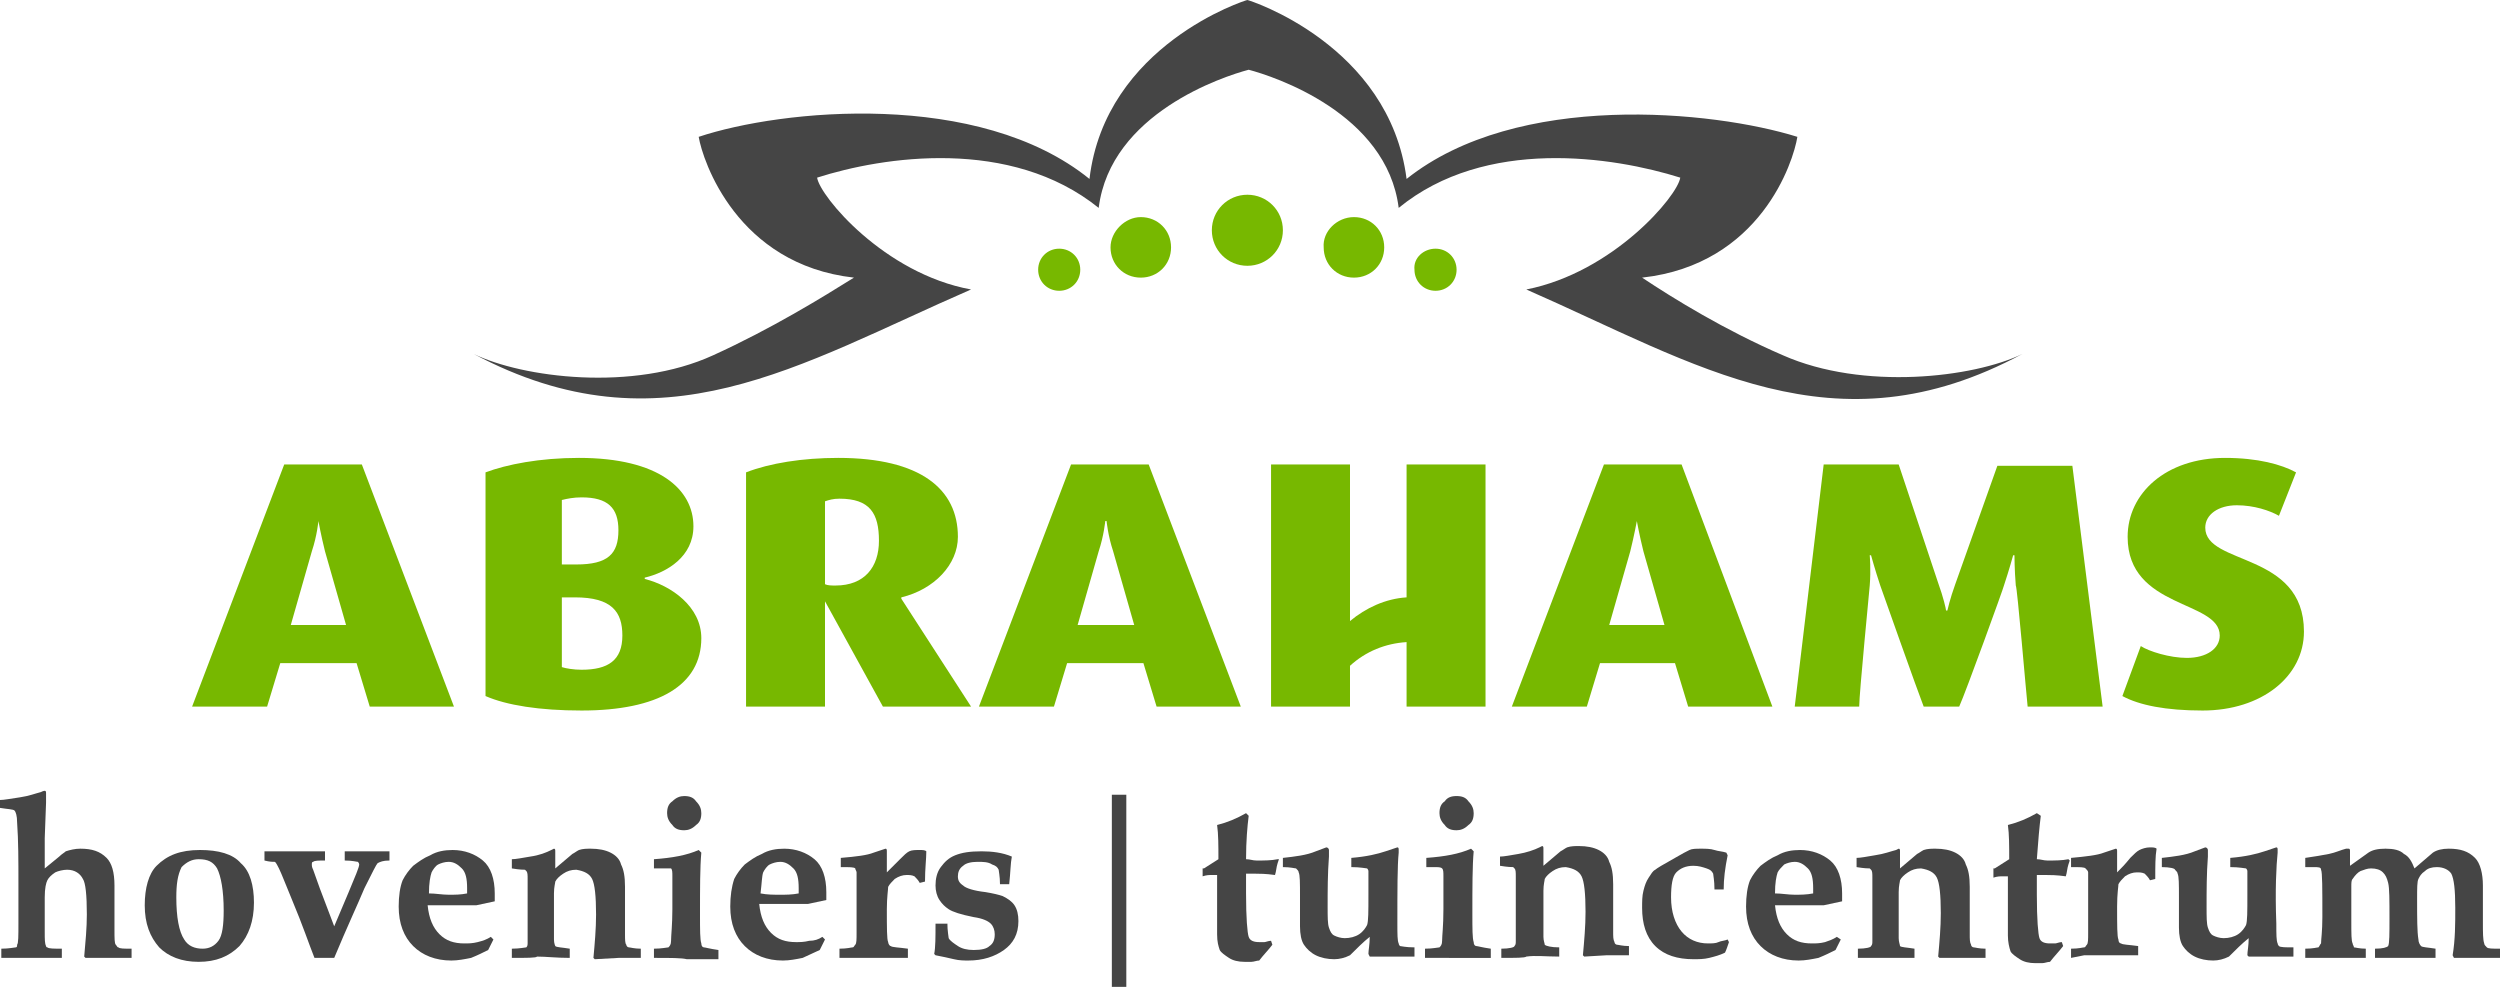
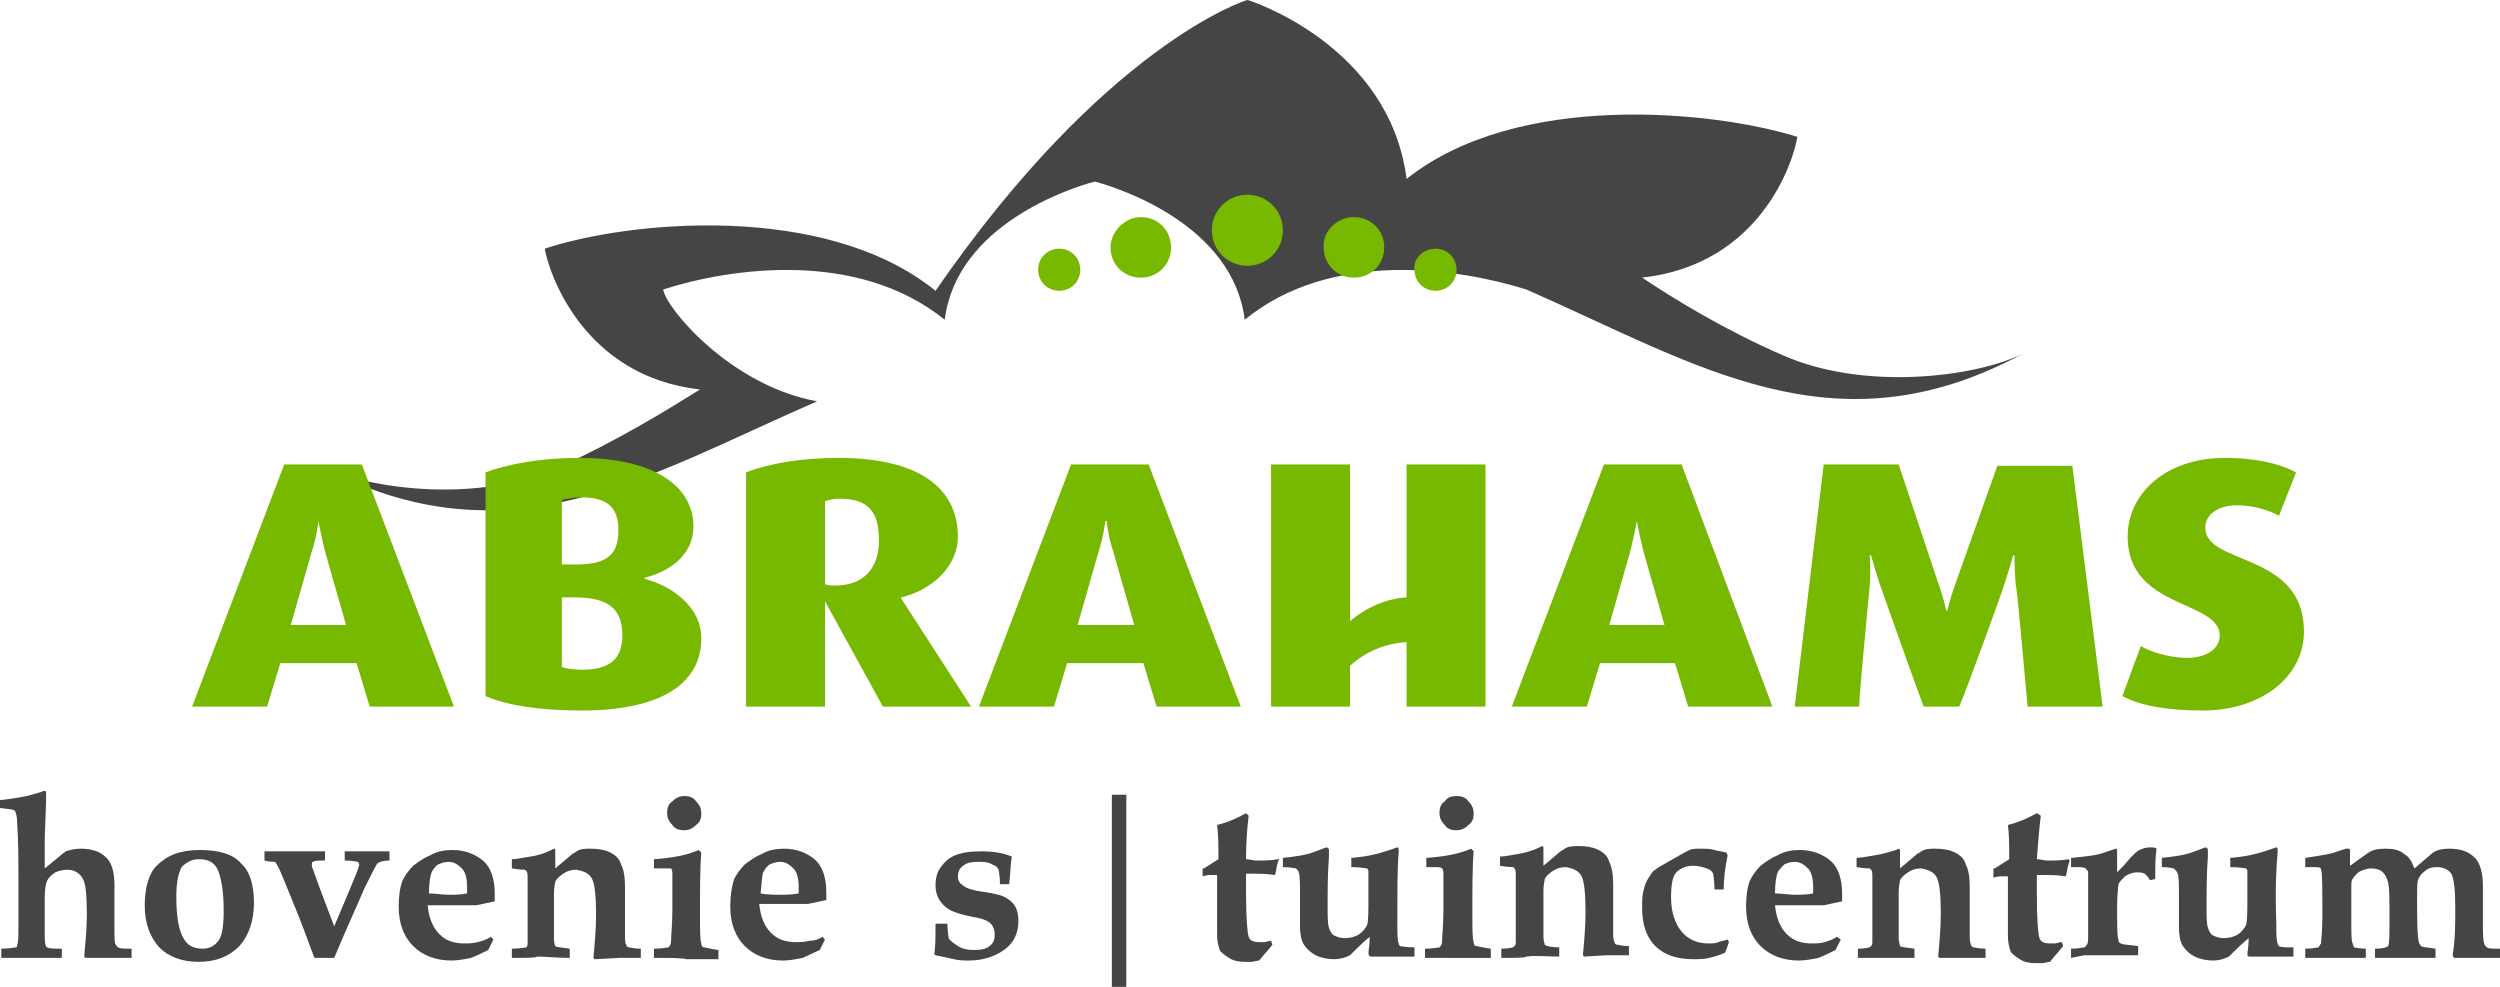
<svg xmlns="http://www.w3.org/2000/svg" version="1.1" id="Layer_1_new-logo" x="0px" y="0px" viewBox="0 0 190 75" style="enable-background:new 0 0 190 75;" xml:space="preserve">
  <style type="text/css">
	.new-logo0{fill-rule:evenodd;clip-rule:evenodd;fill:#454545;}
	.new-logo1{fill-rule:evenodd;clip-rule:evenodd;fill:#77B800;}
</style>
  <g>
    <g>
-       <path class="new-logo0" d="M94.8,0c0.1,0,10.8,3.4,12.1,13.6c8.4-6.7,23.3-5.2,29.7-3.2c-0.3,1.9-2.8,9.7-11.8,10.7    c2.4,1.6,6.3,4,10.7,5.9c6.1,2.7,14.5,1.7,18.2-0.1c-14.3,7.7-24.7,0.8-37.7-4.9c0,0,0,0,0,0c6.6-1.3,11.5-7.1,11.7-8.5    c-5.1-1.6-14.8-3.1-21.4,2.3c-0.9-7.2-9.5-10-11.4-10.5c-1.9,0.5-10.5,3.3-11.4,10.5c-6.7-5.4-16.4-3.9-21.4-2.3    c0.2,1.4,5.1,7.3,11.7,8.5c0,0,0,0,0,0c-13.1,5.7-23.5,12.5-37.8,4.9c3.7,1.8,12.1,2.9,18.2,0.1c4.4-2,8.3-4.4,10.7-5.9    c-8.9-1-11.5-8.9-11.8-10.7c6.3-2.1,21.3-3.6,29.7,3.2C84,3.4,94.7,0,94.8,0z" />
+       <path class="new-logo0" d="M94.8,0c0.1,0,10.8,3.4,12.1,13.6c8.4-6.7,23.3-5.2,29.7-3.2c-0.3,1.9-2.8,9.7-11.8,10.7    c2.4,1.6,6.3,4,10.7,5.9c6.1,2.7,14.5,1.7,18.2-0.1c-14.3,7.7-24.7,0.8-37.7-4.9c0,0,0,0,0,0c-5.1-1.6-14.8-3.1-21.4,2.3c-0.9-7.2-9.5-10-11.4-10.5c-1.9,0.5-10.5,3.3-11.4,10.5c-6.7-5.4-16.4-3.9-21.4-2.3    c0.2,1.4,5.1,7.3,11.7,8.5c0,0,0,0,0,0c-13.1,5.7-23.5,12.5-37.8,4.9c3.7,1.8,12.1,2.9,18.2,0.1c4.4-2,8.3-4.4,10.7-5.9    c-8.9-1-11.5-8.9-11.8-10.7c6.3-2.1,21.3-3.6,29.7,3.2C84,3.4,94.7,0,94.8,0z" />
      <g>
        <path class="new-logo1" d="M94.8,14.8c1.5,0,2.7,1.2,2.7,2.7s-1.2,2.7-2.7,2.7s-2.7-1.2-2.7-2.7S93.3,14.8,94.8,14.8z" />
        <path class="new-logo1" d="M102.9,16.5c1.3,0,2.3,1,2.3,2.3c0,1.3-1,2.3-2.3,2.3c-1.3,0-2.3-1-2.3-2.3     C100.5,17.6,101.6,16.5,102.9,16.5z" />
        <path class="new-logo1" d="M86.7,16.5c1.3,0,2.3,1,2.3,2.3c0,1.3-1,2.3-2.3,2.3c-1.3,0-2.3-1-2.3-2.3C84.4,17.6,85.5,16.5,86.7,16.5z" />
        <path class="new-logo1" d="M109.1,18.9c0.9,0,1.6,0.7,1.6,1.6c0,0.9-0.7,1.6-1.6,1.6c-0.9,0-1.6-0.7-1.6-1.6     C107.4,19.6,108.2,18.9,109.1,18.9z" />
        <path class="new-logo1" d="M80.5,18.9c0.9,0,1.6,0.7,1.6,1.6c0,0.9-0.7,1.6-1.6,1.6c-0.9,0-1.6-0.7-1.6-1.6     C78.9,19.6,79.6,18.9,80.5,18.9z" />
      </g>
    </g>
    <g>
      <path class="new-logo1" d="M112.9,53.7h-6l0-4.9c-1.6,0.1-3.1,0.7-4.3,1.8v3.1h-6V35.3h6v11.9c1.2-1,2.7-1.7,4.3-1.8V35.3h6V53.7z" />
      <path class="new-logo1" d="M126.5,47.5l-1.6-5.6c-0.3-1.2-0.5-2.3-0.5-2.3h0c0,0-0.2,1.1-0.5,2.3l-1.6,5.6H126.5z M134.7,53.7h-6.4    l-1-3.3h-5.7l-1,3.3h-5.7l7-18.4h5.9L134.7,53.7z" />
      <path class="new-logo1" d="M94.3,53.7l-6.4,0l-1-3.3h-5.8l-1,3.3h-5.7l7-18.4h5.9L94.3,53.7z M86.2,47.5l-1.6-5.6    c-0.4-1.2-0.5-2.3-0.5-2.3H84c0,0-0.1,1.1-0.5,2.3l-1.6,5.6H86.2z" />
      <path class="new-logo1" d="M73.8,53.7h-6.7l-4.4-8h0v8h-6V35.9c1.8-0.7,4.3-1.1,7-1.1c6.3,0,9.1,2.4,9.1,6c0,2.1-1.8,4-4.3,4.6v0.1    L73.8,53.7z M66.8,41.1c0-2.1-0.7-3.2-3-3.2c-0.5,0-0.8,0.1-1.1,0.2v6.3c0.2,0.1,0.5,0.1,0.8,0.1C65.7,44.5,66.8,43.1,66.8,41.1z" />
      <path class="new-logo1" d="M53.3,48.5c0,3.6-3.3,5.5-9.1,5.5c-3.2,0-5.7-0.4-7.3-1.1v-17c1.6-0.6,4.1-1.1,7.1-1.1c6.1,0,8.7,2.4,8.7,5.2    c0,2.3-2,3.5-3.7,3.9V44C51,44.5,53.3,46.1,53.3,48.5z M47.3,48.3c0-1.8-0.8-2.9-3.6-2.9c-0.4,0-0.7,0-1,0v5.3    c0.3,0.1,0.9,0.2,1.5,0.2C46.2,50.9,47.3,50.2,47.3,48.3z M47,40.3c0-1.7-0.8-2.5-2.8-2.5c-0.6,0-1.1,0.1-1.5,0.2v4.9    c0.3,0,0.7,0,1.1,0C46.2,42.9,47,42.1,47,40.3z" />
      <path class="new-logo1" d="M34.5,53.7h-6.4l-1-3.3h-5.8l-1,3.3h-5.7l7-18.4h5.9L34.5,53.7z M26.3,47.5l-1.6-5.6    c-0.3-1.2-0.5-2.3-0.5-2.3h0c0,0-0.1,1.1-0.5,2.3l-1.6,5.6H26.3z" />
      <path class="new-logo1" d="M159.8,53.7h-5.7c-0.1-0.9-0.8-9.2-0.9-9.2c-0.1-1.2-0.1-2.3-0.1-2.3h-0.1c0,0-0.3,1.1-0.7,2.3    c0,0.1-2.9,8.1-3.4,9.2h-2.7c-0.4-1-3.3-9.2-3.3-9.2c-0.4-1.2-0.7-2.3-0.7-2.3h-0.1c0,0,0.1,1.1,0,2.3c0,0.1-0.8,8.2-0.8,9.2h-4.9    l2.2-18.4h5.7l3,9c0.4,1.1,0.6,2,0.6,2.1h0.1c0,0,0.2-0.9,0.6-2l3.2-9h5.7L159.8,53.7z" />
      <path class="new-logo1" d="M175.1,48c0,3.4-3.2,6-7.7,6c-2.8,0-4.8-0.4-6.1-1.1l1.4-3.8c0.6,0.4,2.2,0.9,3.5,0.9c1.5,0,2.5-0.7,2.5-1.7    c0-2.7-7-2-7-7.5c0-3.3,2.9-6,7.4-6c2.5,0,4.3,0.5,5.4,1.1l-1.3,3.3c-0.7-0.4-1.9-0.8-3.2-0.8c-1.4,0-2.4,0.7-2.4,1.7    C167.6,43,175.1,41.9,175.1,48z" />
    </g>
    <g>
      <g>
        <path class="new-logo0" d="M0.1,72.8v-0.7c0.6,0,1-0.1,1.1-0.1c0.1,0,0.1-0.1,0.1-0.2c0.1-0.1,0.1-0.7,0.1-1.6l0-3.1     c0-1.7,0-3.2-0.1-4.6c0-0.5-0.1-0.8-0.2-0.9c-0.1-0.1-0.5-0.1-1.1-0.2v-0.6c0.3,0,0.8-0.1,1.5-0.2c0.7-0.1,1.2-0.3,1.6-0.4     c0.2-0.1,0.3-0.1,0.3-0.1c0.1,0,0.1,0.1,0.1,0.2v0.1c0,0.1,0,0.3,0,0.6l-0.1,2.7c0,0.7,0,1.4,0,2.3l1.1-0.9     c0.2-0.2,0.4-0.3,0.5-0.4c0.3-0.1,0.7-0.2,1.1-0.2c0.9,0,1.5,0.2,2,0.7c0.4,0.4,0.6,1.1,0.6,2.1l0,3.4c0,0.6,0,1,0.1,1.1     C8.9,71.9,8.9,72,9,72c0.1,0.1,0.4,0.1,1,0.1v0.7c-0.7,0-1.3,0-1.9,0c-0.5,0-1,0-1.6,0l-0.1-0.1c0.1-1.1,0.2-2.2,0.2-3.2     c0-1.5-0.1-2.4-0.3-2.7c-0.2-0.4-0.6-0.7-1.2-0.7c-0.3,0-0.7,0.1-0.9,0.2c-0.3,0.2-0.5,0.4-0.6,0.6c-0.1,0.2-0.2,0.6-0.2,1.3     l0,2.6c0,0.6,0,0.9,0.1,1.1c0,0.1,0.1,0.1,0.1,0.1c0.1,0.1,0.5,0.1,1.1,0.1v0.7c-0.7,0-1.3,0-2,0C1.7,72.8,0.8,72.8,0.1,72.8z" />
        <path class="new-logo0" d="M11,68.8c0-1.3,0.3-2.4,0.9-3c0.8-0.8,1.8-1.2,3.3-1.2c1.4,0,2.5,0.3,3.1,1c0.7,0.6,1,1.7,1,3     c0,1.4-0.4,2.5-1.1,3.3c-0.8,0.8-1.8,1.2-3.1,1.2c-1.3,0-2.3-0.4-3-1.1C11.4,71.2,11,70.2,11,68.8z M13.4,68.2     c0,1.5,0.2,2.6,0.6,3.2c0.3,0.5,0.8,0.7,1.4,0.7c0.5,0,0.9-0.2,1.2-0.6c0.3-0.4,0.4-1.2,0.4-2.3c0-1.5-0.2-2.6-0.5-3.2     c-0.3-0.5-0.7-0.7-1.4-0.7c-0.5,0-0.9,0.2-1.3,0.6C13.5,66.5,13.4,67.2,13.4,68.2z" />
        <path class="new-logo0" d="M20.1,65.4v-0.7l2.2,0c0.7,0,1.5,0,2.4,0v0.7c-0.5,0-0.8,0-0.9,0.1c-0.1,0-0.1,0.1-0.1,0.2     c0,0.1,0,0.2,0.1,0.4l0.5,1.4l1.1,2.9l1.1-2.6c0.5-1.2,0.8-1.9,0.8-2.1c0-0.1-0.1-0.2-0.1-0.2c-0.1,0-0.4-0.1-1-0.1v-0.7     c0.8,0,1.4,0,1.8,0c0.5,0,1,0,1.6,0v0.7c-0.5,0-0.7,0.1-0.9,0.2c-0.1,0.1-0.4,0.7-1,1.9c-0.5,1.2-1.3,2.9-2.3,5.3h-1.5     c-0.4-1-0.9-2.5-1.7-4.4c-0.5-1.2-0.8-2-1-2.4c-0.1-0.2-0.2-0.4-0.3-0.5C20.7,65.5,20.5,65.5,20.1,65.4z" />
        <path class="new-logo0" d="M37.3,71.2l0.2,0.2l-0.4,0.8c-0.4,0.2-0.8,0.4-1.3,0.6c-0.5,0.1-1,0.2-1.5,0.2c-1.2,0-2.2-0.4-2.9-1.1     c-0.7-0.7-1.1-1.7-1.1-3c0-0.8,0.1-1.5,0.3-2c0.2-0.4,0.5-0.8,0.8-1.1c0.4-0.3,0.8-0.6,1.3-0.8c0.5-0.3,1.1-0.4,1.7-0.4     c0.9,0,1.7,0.3,2.3,0.8c0.6,0.5,0.9,1.4,0.9,2.5c0,0.1,0,0.4,0,0.6l-1.4,0.3c-0.4,0-1.1,0-1.9,0h-1.8c0.1,1,0.4,1.7,0.9,2.2     c0.5,0.5,1.1,0.7,1.9,0.7c0.3,0,0.6,0,1-0.1C36.7,71.5,37,71.4,37.3,71.2z M32.6,67.9c0.5,0,1,0.1,1.5,0.1c0.5,0,0.9,0,1.4-0.1     l0-0.4c0-0.7-0.1-1.2-0.4-1.5c-0.3-0.3-0.6-0.5-1-0.5c-0.3,0-0.6,0.1-0.8,0.2c-0.2,0.1-0.4,0.4-0.5,0.6     C32.7,66.6,32.6,67.1,32.6,67.9z" />
        <path class="new-logo0" d="M38.9,72.8v-0.7c0.6,0,1-0.1,1.1-0.1c0.1-0.1,0.1-0.2,0.1-0.4c0-0.6,0-1.6,0-3c0-0.7,0-1.3,0-1.8     c0-0.3,0-0.5-0.1-0.6c0,0-0.1-0.1-0.1-0.1c-0.1,0-0.4,0-1-0.1v-0.7c0.3,0,0.8-0.1,1.4-0.2c0.7-0.1,1.2-0.3,1.6-0.5l0.2-0.1     c0.1,0,0.1,0.1,0.1,0.2l0,0.1c0,0.2,0,0.6,0,1.2l1.3-1.1c0.2-0.1,0.3-0.2,0.5-0.3c0.3-0.1,0.6-0.1,0.9-0.1c0.6,0,1.1,0.1,1.5,0.3     c0.4,0.2,0.7,0.5,0.8,0.9c0.2,0.4,0.3,0.9,0.3,1.7c0,0.3,0,0.7,0,1.2c0,0.9,0,1.7,0,2.4c0,0.4,0,0.7,0.1,0.8     c0,0.1,0.1,0.2,0.2,0.2c0.1,0,0.4,0.1,0.9,0.1v0.7l-1,0l-0.7,0l-1.8,0.1l-0.1-0.1c0.1-1.1,0.2-2.2,0.2-3.3c0-1.4-0.1-2.3-0.3-2.7     c-0.2-0.4-0.6-0.6-1.2-0.7c-0.4,0-0.7,0.1-1,0.3c-0.3,0.2-0.5,0.4-0.6,0.6c0,0.1-0.1,0.4-0.1,0.9c0,2.1,0,3.2,0,3.5     c0,0.3,0.1,0.5,0.1,0.5c0.1,0.1,0.5,0.1,1.1,0.2v0.7c-1,0-1.8-0.1-2.5-0.1C40.8,72.8,40,72.8,38.9,72.8z" />
        <path class="new-logo0" d="M52,60.5c0.4,0,0.7,0.1,0.9,0.4c0.3,0.3,0.4,0.6,0.4,0.9c0,0.4-0.1,0.7-0.4,0.9c-0.3,0.3-0.6,0.4-0.9,0.4     c-0.4,0-0.7-0.1-0.9-0.4c-0.3-0.3-0.4-0.6-0.4-0.9c0-0.4,0.1-0.7,0.4-0.9C51.4,60.6,51.7,60.5,52,60.5z M49.7,72.8v-0.7     c0.6,0,1-0.1,1.1-0.1c0.1-0.1,0.2-0.2,0.2-0.5c0-0.4,0.1-1.2,0.1-2.4c0-0.5,0-1,0-1.5l0-1c0-0.3,0-0.5-0.1-0.6     C50.8,66,50.6,66,50.3,66l-0.6,0v-0.7c1.4-0.1,2.5-0.3,3.4-0.7l0.2,0.2c-0.1,1.1-0.1,2.7-0.1,4.7c0,1.2,0,1.9,0.1,2.2     c0,0.2,0.1,0.3,0.2,0.3c0.1,0,0.4,0.1,1.1,0.2v0.7c-1,0-1.8,0-2.4,0C51.8,72.8,51,72.8,49.7,72.8z" />
        <path class="new-logo0" d="M62.5,71.2l0.2,0.2l-0.4,0.8c-0.4,0.2-0.9,0.4-1.3,0.6c-0.5,0.1-1,0.2-1.5,0.2c-1.2,0-2.2-0.4-2.9-1.1     c-0.7-0.7-1.1-1.7-1.1-3c0-0.8,0.1-1.5,0.3-2.1c0.2-0.4,0.5-0.8,0.8-1.1c0.4-0.3,0.8-0.6,1.3-0.8c0.5-0.3,1.1-0.4,1.7-0.4     c0.9,0,1.7,0.3,2.3,0.8c0.6,0.5,0.9,1.4,0.9,2.5c0,0.1,0,0.4,0,0.6l-1.4,0.3c-0.4,0-1.1,0-1.9,0h-1.8c0.1,1,0.4,1.7,0.9,2.2     c0.5,0.5,1.1,0.7,1.9,0.7c0.3,0,0.6,0,1-0.1C61.9,71.5,62.2,71.4,62.5,71.2z M57.8,67.9c0.5,0.1,1,0.1,1.5,0.1     c0.4,0,0.9,0,1.4-0.1l0-0.4c0-0.7-0.1-1.2-0.4-1.5c-0.3-0.3-0.6-0.5-1-0.5c-0.3,0-0.6,0.1-0.8,0.2c-0.2,0.1-0.4,0.4-0.5,0.6     C57.9,66.6,57.9,67.1,57.8,67.9z" />
-         <path class="new-logo0" d="M63.8,72.8v-0.7c0.6,0,0.9-0.1,1-0.1c0.1,0,0.1-0.1,0.2-0.2c0.1-0.1,0.1-0.4,0.1-0.9c0-0.8,0-1.6,0-2.3     c0-1.3,0-2.1,0-2.3c0-0.1-0.1-0.2-0.1-0.3c-0.1-0.1-0.4-0.1-1.1-0.1v-0.7c1.2-0.1,2-0.2,2.5-0.4l0.9-0.3c0.1,0,0.1,0.1,0.1,0.2     l0,0.1c0,0.4,0,0.9,0,1.5c0.3-0.3,0.6-0.6,1-1c0.3-0.3,0.5-0.5,0.7-0.6c0.2-0.1,0.5-0.1,0.8-0.1c0.2,0,0.4,0,0.5,0.1     c0,0.6-0.1,1.3-0.1,2.3l-0.4,0.1c-0.1-0.2-0.3-0.4-0.4-0.5c-0.2-0.1-0.4-0.1-0.6-0.1c-0.3,0-0.6,0.1-0.9,0.3     c-0.2,0.2-0.4,0.4-0.5,0.6c0,0.2-0.1,0.8-0.1,1.7c0,1.4,0,2.3,0.1,2.5c0,0.1,0.1,0.3,0.2,0.3c0.1,0.1,0.6,0.1,1.3,0.2v0.7l-1,0     c-0.6,0-1.1,0-1.6,0c-0.4,0-0.9,0-1.5,0L63.8,72.8z" />
        <path class="new-logo0" d="M72,70.1c0,0.7,0.1,1.1,0.1,1.2c0.1,0.2,0.4,0.4,0.7,0.6c0.3,0.2,0.7,0.3,1.2,0.3c0.6,0,1-0.1,1.2-0.3     c0.3-0.2,0.4-0.5,0.4-0.9c0-0.3-0.1-0.6-0.3-0.8c-0.2-0.2-0.6-0.4-1.3-0.5c-1-0.2-1.6-0.4-1.9-0.6c-0.3-0.2-0.5-0.4-0.7-0.7     c-0.2-0.3-0.3-0.7-0.3-1.1c0-0.5,0.1-1,0.4-1.4c0.3-0.4,0.6-0.7,1.1-0.9c0.5-0.2,1.1-0.3,2-0.3c0.8,0,1.6,0.1,2.3,0.4     c-0.1,0.5-0.1,1.2-0.2,2.1h-0.7c0-0.6-0.1-1-0.1-1.1c-0.1-0.2-0.2-0.3-0.5-0.4c-0.3-0.2-0.7-0.2-1.1-0.2c-0.5,0-0.9,0.1-1.1,0.3     c-0.3,0.2-0.4,0.5-0.4,0.8c0,0.3,0.1,0.5,0.4,0.7c0.2,0.2,0.8,0.4,1.7,0.5c0.6,0.1,1,0.2,1.3,0.3c0.4,0.2,0.7,0.4,0.9,0.7     c0.2,0.3,0.3,0.7,0.3,1.2c0,1-0.4,1.7-1.1,2.2c-0.7,0.5-1.6,0.8-2.7,0.8c-0.3,0-0.7,0-1.1-0.1c-0.4-0.1-0.9-0.2-1.4-0.3l-0.1-0.1     c0.1-0.5,0.1-1.3,0.1-2.3H72z" />
        <path class="new-logo0" d="M91.5,66l1.1-0.7c0-1,0-1.9-0.1-2.6c0.8-0.2,1.5-0.5,2.2-0.9l0.2,0.2c-0.1,0.8-0.2,1.9-0.2,3.3     c0.3,0,0.5,0.1,0.8,0.1c0.6,0,1.1,0,1.6-0.1l0.1,0l-0.1,0.3c-0.1,0.3-0.1,0.6-0.2,0.9c-0.7-0.1-1.2-0.1-1.5-0.1     c-0.2,0-0.5,0-0.7,0c0,0.6,0,1.1,0,1.5c0,1.9,0.1,3,0.2,3.3c0.1,0.3,0.4,0.4,0.8,0.4c0.1,0,0.3,0,0.4,0c0.1,0,0.3-0.1,0.5-0.1     l0.1,0.3c-0.3,0.4-0.7,0.8-1,1.2c-0.2,0-0.4,0.1-0.6,0.1c-0.2,0-0.3,0-0.5,0c-0.5,0-0.9-0.1-1.2-0.3c-0.3-0.2-0.6-0.4-0.7-0.6     c-0.1-0.3-0.2-0.6-0.2-1.2c0-0.3,0-1,0-2.1c0-1,0-1.8,0-2.4l-0.4,0c-0.2,0-0.4,0-0.7,0.1V66z" />
        <path class="new-logo0" d="M97.5,65.9v-0.7c0.9-0.1,1.8-0.2,2.5-0.5l0.8-0.3c0.1,0,0.2,0.1,0.2,0.2l0,0.5c-0.1,1.3-0.1,2.6-0.1,3.8     c0,0.8,0,1.3,0.1,1.6c0.1,0.3,0.2,0.5,0.4,0.6c0.2,0.1,0.5,0.2,0.8,0.2c0.4,0,0.8-0.1,1.1-0.3c0.3-0.2,0.5-0.5,0.6-0.7     c0.1-0.3,0.1-1,0.1-2.3c0-1,0-1.6,0-1.8c0-0.1-0.1-0.2-0.1-0.2c-0.1,0-0.5-0.1-1.2-0.1v-0.7c1.2-0.1,2-0.3,2.6-0.5l0.9-0.3     c0.1,0,0.1,0.1,0.1,0.2l0,0.2c-0.1,1-0.1,2.8-0.1,5.4c0,0.8,0,1.3,0.1,1.5c0,0.1,0.1,0.2,0.1,0.2c0.1,0,0.4,0.1,1.1,0.1v0.7     c-0.7,0-1.3,0-1.9,0c-0.5,0-1,0-1.5,0l-0.1-0.2c0-0.3,0.1-0.7,0.1-1.3c-0.5,0.4-1,0.9-1.5,1.4c-0.4,0.2-0.8,0.3-1.2,0.3     c-0.5,0-1-0.1-1.4-0.3c-0.4-0.2-0.7-0.5-0.9-0.8c-0.2-0.3-0.3-0.8-0.3-1.4l0-0.9c0-0.6,0-1,0-1.4c0-1,0-1.6-0.1-1.8     c0-0.1-0.1-0.2-0.2-0.3C98.4,66,98.1,65.9,97.5,65.9z" />
        <path class="new-logo0" d="M110.7,60.5c0.4,0,0.7,0.1,0.9,0.4c0.3,0.3,0.4,0.6,0.4,0.9c0,0.4-0.1,0.7-0.4,0.9c-0.3,0.3-0.6,0.4-0.9,0.4     c-0.4,0-0.7-0.1-0.9-0.4c-0.3-0.3-0.4-0.6-0.4-0.9c0-0.4,0.1-0.7,0.4-0.9C110,60.6,110.3,60.5,110.7,60.5z M108.3,72.8v-0.7     c0.6,0,1-0.1,1.1-0.1c0.1-0.1,0.2-0.2,0.2-0.5c0-0.4,0.1-1.1,0.1-2.4c0-0.5,0-1,0-1.5l0-1c0-0.3,0-0.5-0.1-0.6     c-0.1-0.1-0.3-0.1-0.6-0.1l-0.6,0v-0.7c1.4-0.1,2.5-0.3,3.4-0.7l0.2,0.2c-0.1,1.1-0.1,2.7-0.1,4.7c0,1.2,0,1.9,0.1,2.2     c0,0.2,0.1,0.3,0.2,0.3c0.1,0,0.4,0.1,1.1,0.2v0.7c-1,0-1.8,0-2.4,0C110.4,72.8,109.6,72.8,108.3,72.8z" />
        <path class="new-logo0" d="M114.1,72.8v-0.7c0.6,0,1-0.1,1-0.2c0.1-0.1,0.1-0.2,0.1-0.4c0-0.6,0-1.6,0-3c0-0.7,0-1.3,0-1.9     c0-0.3,0-0.5-0.1-0.6c0,0-0.1-0.1-0.1-0.1c-0.1,0-0.4,0-1-0.1v-0.7c0.3,0,0.8-0.1,1.4-0.2c0.6-0.1,1.2-0.3,1.6-0.5l0.2-0.1     c0.1,0,0.1,0.1,0.1,0.2l0,0.1c0,0.2,0,0.6,0,1.2l1.3-1.1c0.2-0.1,0.3-0.2,0.5-0.3c0.3-0.1,0.6-0.1,0.9-0.1c0.6,0,1.1,0.1,1.5,0.3     c0.4,0.2,0.7,0.5,0.8,0.9c0.2,0.4,0.3,0.9,0.3,1.7c0,0.3,0,0.7,0,1.2c0,0.9,0,1.7,0,2.4c0,0.4,0,0.6,0.1,0.8     c0,0.1,0.1,0.2,0.2,0.2c0.1,0,0.4,0.1,0.9,0.1v0.7l-1,0l-0.7,0l-1.7,0.1l-0.1-0.1c0.1-1.1,0.2-2.2,0.2-3.3c0-1.4-0.1-2.3-0.3-2.7     c-0.2-0.4-0.6-0.6-1.2-0.7c-0.4,0-0.7,0.1-1,0.3c-0.3,0.2-0.5,0.4-0.6,0.6c0,0.1-0.1,0.4-0.1,0.9c0,2.1,0,3.2,0,3.5     c0,0.3,0.1,0.5,0.1,0.6c0.1,0.1,0.5,0.2,1.1,0.2v0.7c-1,0-1.8-0.1-2.5,0C115.9,72.8,115.2,72.8,114.1,72.8z" />
        <path class="new-logo0" d="M131,67.6h-0.7c0-0.7-0.1-1.1-0.1-1.2c-0.1-0.2-0.2-0.3-0.5-0.4c-0.3-0.1-0.6-0.2-1-0.2     c-0.6,0-1,0.2-1.3,0.5c-0.3,0.3-0.4,1-0.4,1.9c0,1.1,0.3,2,0.8,2.6c0.5,0.6,1.2,0.9,2,0.9c0.3,0,0.6,0,0.8-0.1     c0.2-0.1,0.5-0.1,0.7-0.2l0.1,0.2c-0.1,0.3-0.2,0.6-0.3,0.8c-0.4,0.2-0.8,0.3-1.2,0.4c-0.4,0.1-0.8,0.1-1.2,0.1     c-1.2,0-2.2-0.3-2.9-1c-0.7-0.7-1-1.7-1-2.9c0-0.5,0-0.9,0.1-1.3c0.1-0.4,0.2-0.7,0.4-1c0.2-0.3,0.3-0.5,0.5-0.6     c0.1-0.1,0.6-0.4,1.5-0.9c0.5-0.3,0.9-0.5,1.1-0.6c0.2-0.1,0.5-0.1,0.9-0.1c0.3,0,0.7,0,1,0.1c0.3,0.1,0.6,0.1,0.9,0.2l0.1,0.2     C131.1,66,131,66.8,131,67.6z" />
        <path class="new-logo0" d="M139.6,71.2l0.3,0.2l-0.4,0.8c-0.4,0.2-0.8,0.4-1.3,0.6c-0.5,0.1-1,0.2-1.5,0.2c-1.2,0-2.2-0.4-2.9-1.1     c-0.7-0.7-1.1-1.7-1.1-3c0-0.8,0.1-1.5,0.3-2c0.2-0.4,0.5-0.8,0.8-1.1c0.4-0.3,0.8-0.6,1.3-0.8c0.5-0.3,1.1-0.4,1.7-0.4     c0.9,0,1.7,0.3,2.3,0.8c0.6,0.5,0.9,1.4,0.9,2.5c0,0.1,0,0.4,0,0.6l-1.4,0.3c-0.4,0-1,0-1.9,0h-1.8c0.1,1,0.4,1.7,0.9,2.2     c0.5,0.5,1.1,0.7,1.9,0.7c0.3,0,0.6,0,1-0.1C139,71.5,139.3,71.4,139.6,71.2z M134.9,67.9c0.5,0,1,0.1,1.5,0.1     c0.4,0,0.9,0,1.4-0.1l0-0.4c0-0.7-0.1-1.2-0.4-1.5c-0.3-0.3-0.6-0.5-1-0.5c-0.3,0-0.6,0.1-0.8,0.2c-0.2,0.2-0.4,0.4-0.5,0.6     C135,66.6,134.9,67.1,134.9,67.9z" />
        <path class="new-logo0" d="M141.2,72.8v-0.7c0.6,0,1-0.1,1-0.2c0.1-0.1,0.1-0.2,0.1-0.4c0-0.6,0-1.6,0-3c0-0.7,0-1.3,0-1.8     c0-0.3,0-0.5-0.1-0.6c0,0-0.1-0.1-0.1-0.1c-0.1,0-0.4,0-1-0.1v-0.7c0.3,0,0.8-0.1,1.4-0.2c0.7-0.1,1.2-0.3,1.6-0.4l0.2-0.1     c0.1,0,0.1,0.1,0.1,0.2l0,0.1c0,0.2,0,0.6,0,1.2l1.3-1.1c0.2-0.1,0.3-0.2,0.5-0.3c0.3-0.1,0.6-0.1,0.9-0.1c0.6,0,1.1,0.1,1.5,0.3     c0.4,0.2,0.7,0.5,0.8,0.9c0.2,0.4,0.3,0.9,0.3,1.7c0,0.3,0,0.7,0,1.2c0,0.9,0,1.7,0,2.4c0,0.4,0,0.6,0.1,0.8     c0,0.1,0.1,0.2,0.2,0.2c0.1,0,0.4,0.1,0.9,0.1v0.7l-1,0l-0.7,0l-1.8,0l-0.1-0.1c0.1-1.1,0.2-2.2,0.2-3.3c0-1.4-0.1-2.3-0.3-2.7     c-0.2-0.4-0.6-0.6-1.2-0.7c-0.4,0-0.7,0.1-1,0.3c-0.3,0.2-0.5,0.4-0.6,0.6c0,0.1-0.1,0.4-0.1,0.9c0,2.1,0,3.2,0,3.5     c0,0.3,0.1,0.5,0.1,0.6c0.1,0.1,0.5,0.1,1.1,0.2v0.7c-1,0-1.8,0-2.5,0C143,72.8,142.3,72.8,141.2,72.8z" />
        <path class="new-logo0" d="M151.6,66l1.1-0.7c0-1,0-1.9-0.1-2.6c0.8-0.2,1.5-0.5,2.2-0.9l0.3,0.2c-0.1,0.8-0.2,1.9-0.3,3.3     c0.3,0,0.5,0.1,0.8,0.1c0.6,0,1.1,0,1.6-0.1l0.1,0.1l-0.1,0.3c-0.1,0.3-0.1,0.6-0.2,0.9c-0.7-0.1-1.2-0.1-1.5-0.1     c-0.2,0-0.5,0-0.7,0c0,0.6,0,1.1,0,1.5c0,1.9,0.1,3,0.2,3.3c0.1,0.3,0.4,0.4,0.8,0.4c0.1,0,0.3,0,0.4,0c0.1,0,0.3-0.1,0.5-0.1     l0.1,0.3c-0.3,0.4-0.7,0.8-1,1.2c-0.2,0-0.4,0.1-0.6,0.1c-0.2,0-0.3,0-0.5,0c-0.5,0-0.9-0.1-1.2-0.3c-0.3-0.2-0.6-0.4-0.7-0.6     c-0.1-0.3-0.2-0.7-0.2-1.2c0-0.3,0-1,0-2.1c0-1,0-1.8,0-2.4l-0.4,0c-0.2,0-0.4,0-0.7,0.1V66z" />
        <path class="new-logo0" d="M157.4,72.8v-0.7c0.6,0,0.9-0.1,1-0.1c0.1,0,0.1-0.1,0.2-0.2c0.1-0.1,0.1-0.4,0.1-0.9c0-0.8,0-1.6,0-2.3     c0-1.3,0-2.1,0-2.3c0-0.1-0.1-0.2-0.2-0.3c-0.1-0.1-0.4-0.1-1.1-0.1v-0.7c1.1-0.1,2-0.2,2.5-0.4l0.9-0.3c0.1,0,0.1,0.1,0.1,0.2     l0,0.1c0,0.4,0,0.9,0,1.5c0.3-0.3,0.6-0.6,1-1.1c0.3-0.3,0.5-0.5,0.7-0.6c0.2-0.1,0.5-0.2,0.8-0.2c0.2,0,0.4,0,0.5,0.1     c-0.1,0.6-0.1,1.3-0.1,2.3l-0.4,0.1c-0.1-0.2-0.3-0.4-0.4-0.5c-0.2-0.1-0.4-0.1-0.6-0.1c-0.3,0-0.6,0.1-0.9,0.3     c-0.2,0.2-0.4,0.4-0.5,0.6c0,0.2-0.1,0.7-0.1,1.7c0,1.4,0,2.3,0.1,2.5c0,0.2,0.1,0.3,0.2,0.3c0.1,0.1,0.6,0.1,1.3,0.2v0.7l-1,0     c-0.6,0-1.1,0-1.6,0c-0.4,0-0.9,0-1.5,0L157.4,72.8z" />
        <path class="new-logo0" d="M164.3,65.9v-0.7c0.9-0.1,1.8-0.2,2.5-0.5l0.8-0.3c0.1,0,0.2,0.1,0.2,0.2l0,0.5c-0.1,1.3-0.1,2.6-0.1,3.8     c0,0.8,0,1.3,0.1,1.6c0.1,0.3,0.2,0.5,0.4,0.6c0.2,0.1,0.5,0.2,0.8,0.2c0.4,0,0.8-0.1,1.1-0.3c0.3-0.2,0.5-0.5,0.6-0.7     c0.1-0.3,0.1-1,0.1-2.3c0-1,0-1.6,0-1.8c0-0.1-0.1-0.2-0.1-0.2c-0.1,0-0.5-0.1-1.2-0.1v-0.7c1.2-0.1,2-0.3,2.6-0.5l0.9-0.3     c0.1,0,0.1,0.1,0.1,0.2l0,0.2c-0.1,1-0.2,2.8-0.1,5.4c0,0.8,0,1.3,0.1,1.5c0,0.1,0.1,0.2,0.1,0.2c0.1,0.1,0.5,0.1,1.1,0.1v0.7     c-0.7,0-1.3,0-1.9,0c-0.5,0-1,0-1.5,0l-0.1-0.1c0-0.3,0.1-0.7,0.1-1.3c-0.5,0.4-1,0.9-1.5,1.4c-0.4,0.2-0.8,0.3-1.2,0.3     c-0.5,0-1-0.1-1.4-0.3c-0.4-0.2-0.7-0.5-0.9-0.8c-0.2-0.3-0.3-0.8-0.3-1.4l0-0.9c0-0.6,0-1,0-1.4c0-1,0-1.6-0.1-1.8     c0-0.1-0.1-0.2-0.2-0.3C165.3,66,164.9,65.9,164.3,65.9z" />
        <path class="new-logo0" d="M175.2,72.8v-0.7c0.6,0,0.9-0.1,1-0.1c0.1-0.1,0.1-0.2,0.2-0.3c0-0.3,0.1-0.9,0.1-2c0-2.2,0-3.4-0.1-3.6     c0-0.2-0.2-0.2-0.6-0.2l-0.6,0v-0.7c0.7-0.1,1.3-0.2,1.8-0.3c0.5-0.1,0.9-0.3,1.3-0.4c0.1,0,0.1,0,0.2,0c0.1,0,0.1,0.1,0.1,0.2     c0,0.1,0,0.3,0,0.4c0,0.1,0,0.2,0,0.4v0.3l1.4-1c0.3-0.2,0.7-0.3,1.3-0.3c0.6,0,1.1,0.1,1.4,0.4c0.4,0.2,0.6,0.6,0.8,1.1l1.4-1.2     c0.3-0.2,0.7-0.3,1.2-0.3c0.9,0,1.5,0.2,2,0.7c0.4,0.4,0.6,1.2,0.6,2.1l0,0.7c0,0.8,0,1.5,0,2.1c0,0.8,0,1.3,0.1,1.6     c0,0.1,0.1,0.2,0.2,0.3c0.1,0.1,0.4,0.1,1,0.1v0.7c-0.7,0-1.3,0-1.9,0c-0.5,0-1,0-1.6,0l-0.1-0.2c0.2-1.2,0.2-2.4,0.2-3.6     c0-1.4-0.1-2.2-0.3-2.6c-0.2-0.3-0.6-0.5-1.1-0.5c-0.4,0-0.7,0.1-0.9,0.3c-0.3,0.2-0.4,0.4-0.5,0.6c-0.1,0.2-0.1,0.7-0.1,1.5     c0,1.5,0,2.5,0.1,3.1c0,0.2,0.1,0.4,0.2,0.5c0.1,0.1,0.5,0.1,1.1,0.2v0.7c-0.7,0-1.5,0-2.2,0c-0.9,0-1.7,0-2.4,0v-0.7     c0.6,0,0.9-0.1,1-0.2c0.1-0.2,0.1-0.9,0.1-2.1c0-1.4,0-2.3-0.1-2.7c-0.1-0.4-0.2-0.6-0.4-0.8c-0.2-0.2-0.5-0.3-0.9-0.3     c-0.3,0-0.5,0.1-0.8,0.2c-0.2,0.1-0.4,0.3-0.6,0.6c-0.1,0.1-0.1,0.3-0.1,0.6l0,0.3c0,0.2,0,0.6,0,1.3l0,1c0,1,0,1.5,0.1,1.7     c0,0.1,0.1,0.2,0.1,0.3c0.1,0,0.4,0.1,0.9,0.1v0.7c-0.7,0-1.4,0-2.2,0C177.2,72.8,176.4,72.8,175.2,72.8z" />
      </g>
      <path class="new-logo0" d="M84.5,75V60.4h1.1V75H84.5z" />
    </g>
  </g>
</svg>